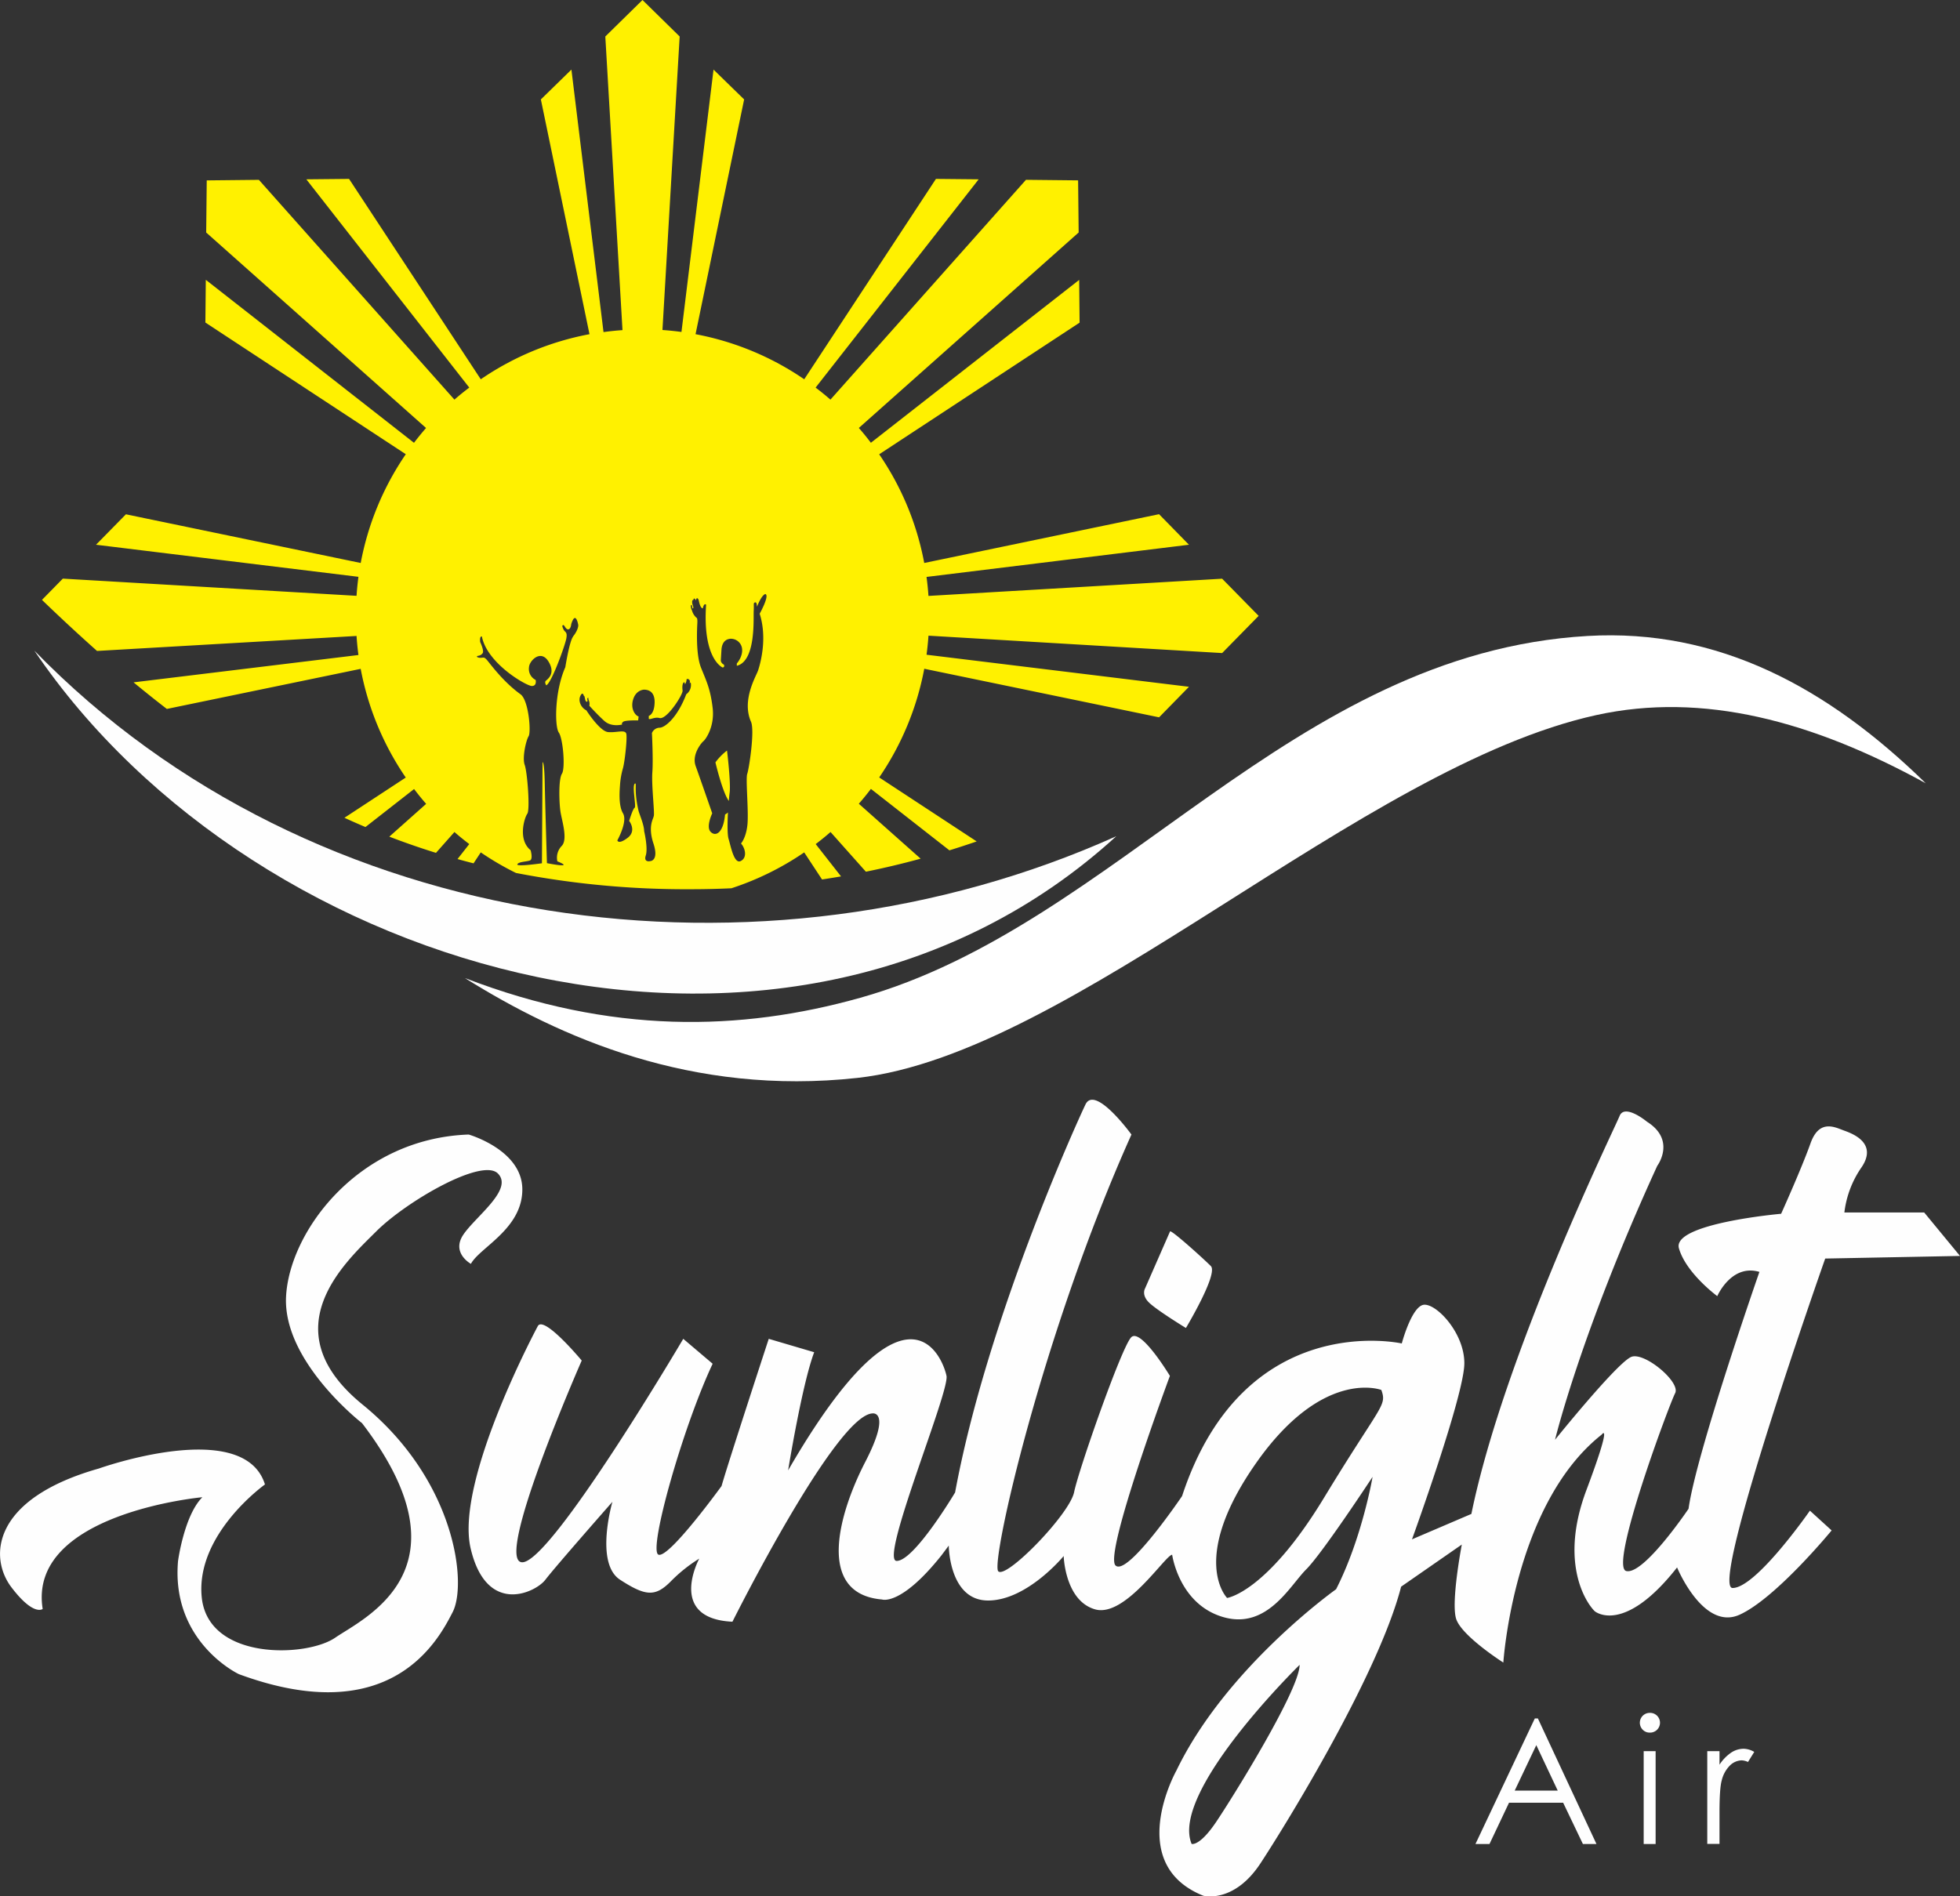
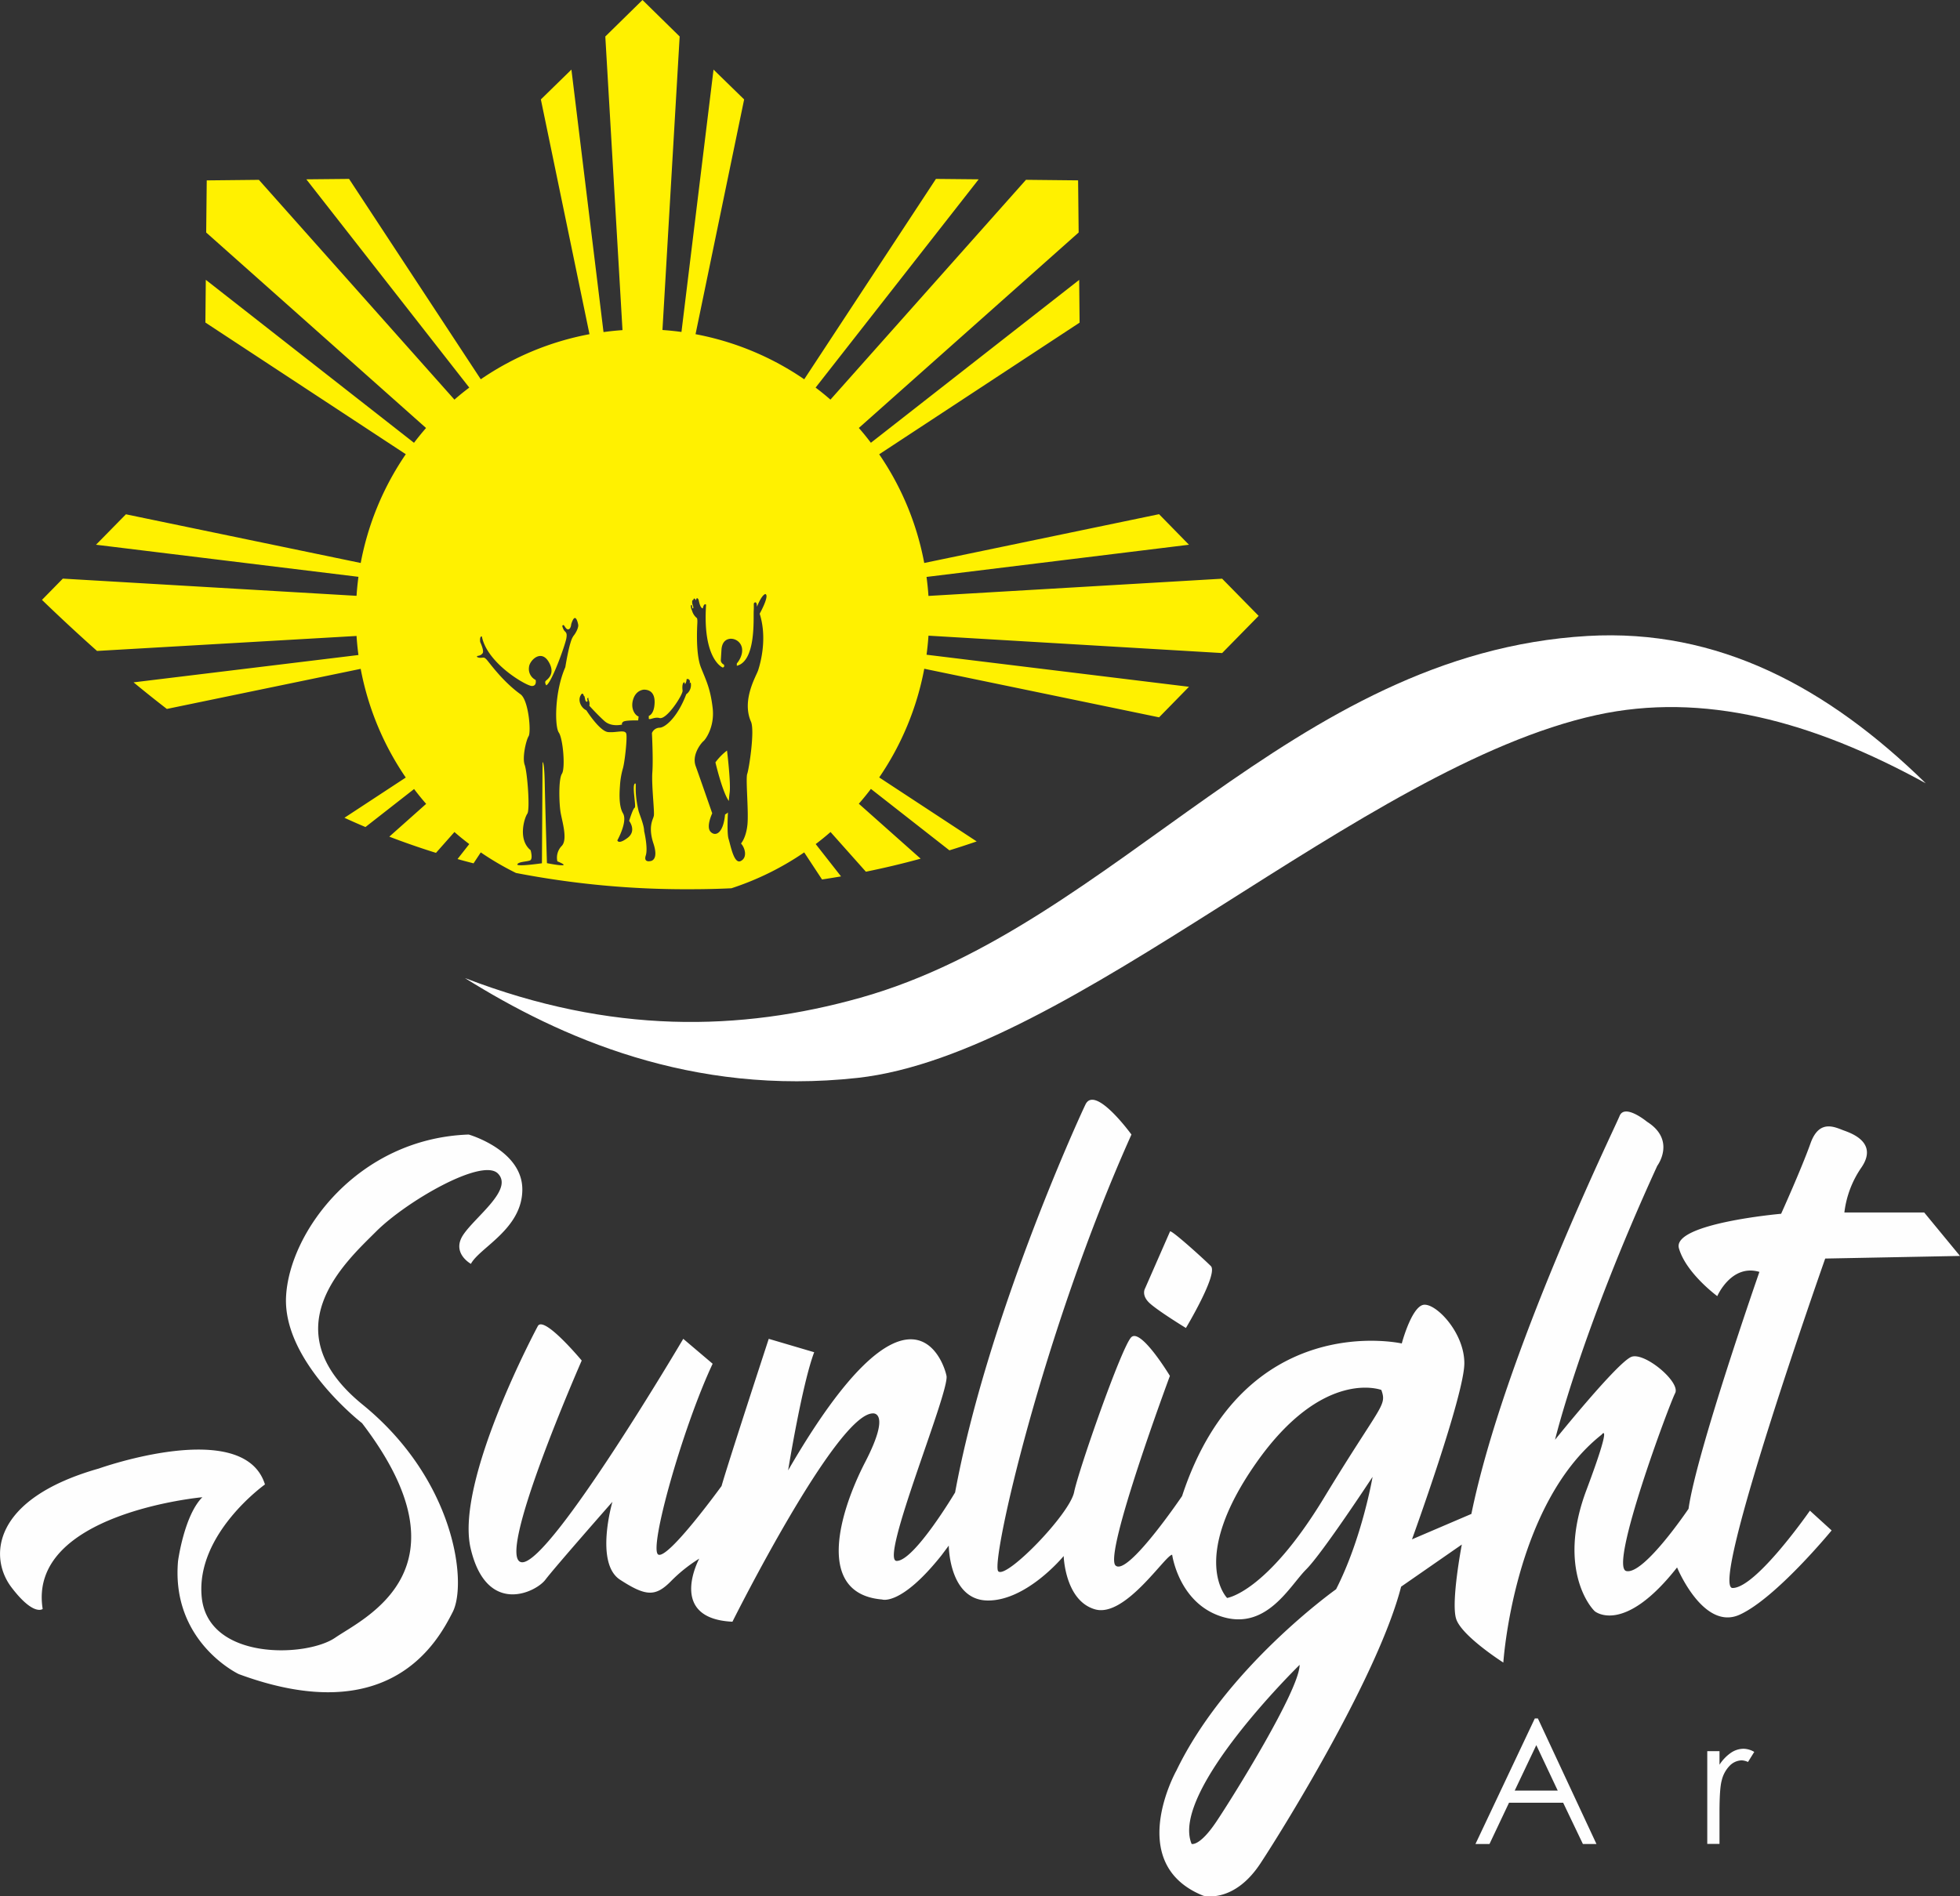
<svg xmlns="http://www.w3.org/2000/svg" viewBox="0 0 751.8 727.57">
  <rect x="0" y="0" width="751.8" height="727.57" fill="#333333" stroke="none" />
  <defs>
    <style>
   .cls-1,.cls-3{fill:#fefefe;}.cls-2{fill:#fff;}.cls-2,.cls-3,.cls-4{fill-rule:evenodd;}.cls-4{fill:#fff100;}
  </style>
  </defs>
  <g id="Layer_2" data-name="Layer 2">
    <g id="Layer_1-2" data-name="Layer 1">
      <path class="cls-1" d="M589.89,659.32l22.47,48.18h-5.2l-7.58-15.85H578.82l-7.5,15.85h-5.38l22.77-48.18Zm-.61,10.24L581,687H597.5Z">
   </path>
-       <path class="cls-1" d="M632.74,657.18a3.79,3.79,0,1,1,0,7.57,3.61,3.61,0,0,1-2.64-1.11,3.79,3.79,0,0,1,2.64-6.46m-2.27,14.68h4.58V707.5h-4.58Z">
-    </path>
      <path class="cls-1" d="M654.86,671.86h4.69v5.21a16.16,16.16,0,0,1,4.42-4.6,8.64,8.64,0,0,1,4.85-1.52,8.35,8.35,0,0,1,4.06,1.21l-2.4,3.86a6.42,6.42,0,0,0-2.42-.62,6.67,6.67,0,0,0-4.42,1.88,11.93,11.93,0,0,0-3.24,5.85q-.85,3-.85,12.32v12h-4.69Z">
   </path>
      <path class="cls-1" d="M180.62,484.9s-7.59-4.16-2.93-11.15,19.39-17.4,13.28-23.52S155.75,461,144.24,472.52s-40.67,37.48-5.14,66.4,40.18,68.54,34.54,79.58-23.77,45.35-82.07,23.8c0,0-26-12.26-23.28-43.37,0,0,2.34-17.51,9.33-24.49,0,0-67.14,6.12-61.25,42.87,0,0-3.44,2.94-12-8.33s-7.85-33.82,33.57-45.56c0,0,55.6-19.86,63.69,6.12,0,0-26.7,19-24.25,43.3s40.17,23.08,51.2,15.49,53.15-26.22,10.29-82.31c0,0-30.38-23.53-29.15-48.5s27.67-60.76,70.06-62.23c0,0,20.57,5.88,20.57,21.06s-16.4,22.29-19.72,28.55m268.14-12.38-9.56,21.81s-1.48,2.44,1.46,5.37,14.21,9.81,14.21,9.81,12.5-20.82,9.56-23.76-15.67-14.45-15.67-13.23M694.21,579.58l8.35,7.6s-21.33,26-35.28,32.33-24-18.13-24-18.13c-20.6,26.22-31.6,16.79-31.6,16.79-3.63-3.6-13.49-19-3.19-46.43s5.86-21.31,5.86-21.31c-33.81,26.69-37.71,87.45-37.71,87.45S560.47,627.6,558.5,621s2.21-28.4,2.21-28.4l-23.28,16.16c-8.57,33.31-43.61,90.39-53.9,106.08s-22,12.49-22,12.49c-30.38-12.24-10.3-48-10.3-48,19.11-39.69,61.25-69.58,61.25-69.58,10-19.6,14-43.12,14-43.12s-19.22,29.28-25.48,35.52-15,23.22-31.9,18.25-19.49-23.88-19.49-23.88c-2.56,0-18,24.26-29.58,20.94S408,597,408,597s-14,17.07-29,17.07S363.92,593,363.92,593l-2.75,3.68c-15.62,19.65-22.84,17-22.84,17-25.65-2.18-16.47-33.36-6.44-52.78s2.95-18.62,2.95-18.62c-14,0-53.9,79.93-53.9,79.93C255.72,621,268.21,598,268.21,598a58.37,58.37,0,0,0-11,8.82c-5.88,5.88-9.56,5.64-19.37-.72s-2.93-29.9-2.93-29.9-22,25-25.72,29.9-22.55,14-28.66-12,25.73-85.26,25.73-85.26C208.5,504.4,223.13,522,223.13,522s-34,77.4-22.79,77.4,61.74-85.73,61.74-85.73l11.27,9.56c-11.51,24.49-24.74,71.53-20.81,73.24s24.23-26.33,24.23-26.33c2.45-8.69,18.1-56.47,18.1-56.47l17.43,5.14c-4.65,12.25-10,45.33-10,45.33,46.06-79.63,59.52-42.38,60.75-36.26s-25.89,71-19.11,71,22.41-26.27,22.41-26.27c12.14-65.8,46.31-141.12,50-148.84s17.64,11.52,17.64,11.52c-34.19,76.18-54.14,164.49-51.08,167.57S410.28,581,412,572.48s18.23-55.73,21.91-59.41,14.83,14.82,14.83,14.82-25.37,68.24-20.87,72.72S453.41,574,453.41,574c23.76-72.27,84.27-58.55,84.27-58.55s3.43-13,7.84-14.7,16.16,10.05,16.16,22.28S541.6,590.6,541.6,590.6l22.78-9.75c12.51-61.22,54.88-147.76,56.84-152.67s10.53,2.2,10.53,2.2c11.27,7.11,3.93,16.91,3.93,16.91-29.4,64.18-39.21,105.1-39.21,105.1s24.25-30.13,29.4-31.85,18.86,9.8,16.66,14-25.48,66.62-18.74,68.22,23.89-23.89,23.89-23.89c3-21.56,27.18-90.88,27.18-90.88-10.77-3.19-16.16,9.3-16.16,9.3s-12-8.81-14.71-18.36,39.2-13.24,39.2-13.24,7.85-17.39,11.26-27,9.57-6.11,13-4.88,12.74,4.88,6.62,14a38.26,38.26,0,0,0-6.62,17.39h30.62l13.73,16.67-51.7,1s-44.59,126.4-35.53,126.4,29.64-29.64,29.64-29.64M498.52,638.74s-49.81,48.67-41.45,68.72c0,0,3,1.1,9.43-8.46s32-50.7,32-60.26m31.32-105.46s-22.41-8.59-48.14,28.23-11,51.58-11,51.58,15.05-2,37.11-38.33,24.25-35.23,22.05-41.48">
   </path>
      <path class="cls-2" d="M178.44,375.29c56,21.56,105.49,20.46,151.57,7.52C428.37,355.21,495.06,250.6,609,244c49.91-2.89,92,19.63,129.67,56.53-43.54-23.93-85.48-35.14-126.34-26.18-90.2,19.79-201.2,130.16-283.43,139.21-63.61,7-114.25-15.6-150.43-38.22">
-    </path>
-       <path class="cls-3" d="M13.17,249.62c107,110,279.8,132,415,71.22-123.8,113-329.69,54.86-415-71.22">
   </path>
      <path class="cls-4" d="M278.89,287.94a22.23,22.23,0,0,0-4.47,4.56s2.61,11.2,5.07,14.71c0,0,0,.07.06.11.1-1.24.21-2.35.31-3.1.54-3.73-1-16.28-1-16.28">
   </path>
      <path class="cls-4" d="M468.78,250.56l14-14.27-14-14.26-112.65,6.61c-.16-2.46-.42-4.89-.74-7.29L456.05,209l-11.47-11.72L354.51,216a109.12,109.12,0,0,0-17.28-41.7l76.87-50.51-.16-16.4-79.89,62.49c-1.49-1.95-3-3.86-4.63-5.68l84.32-75-.21-20-20-.21-75,84.34c-1.84-1.61-3.73-3.15-5.69-4.62L375.39,68.8,359,68.64l-50.52,76.88a109.4,109.4,0,0,0-41.69-17.3l18.64-90.07L273.69,26.7l-12.3,100.66c-2.4-.33-4.83-.57-7.29-.75L260.7,14,246.44,0,232.18,14l6.59,112.66c-2.45.17-4.87.42-7.28.75L219.18,26.7,207.46,38.15l18.65,90.07a109.31,109.31,0,0,0-41.7,17.3L133.89,68.64l-16.39.16L180,148.71c-1.95,1.47-3.86,3-5.69,4.62L99.3,69l-20,.21-.21,20,84.33,75q-2.41,2.76-4.62,5.68L78.94,107.36l-.16,16.39,76.87,50.52A109.46,109.46,0,0,0,138.36,216L48.3,197.32,36.83,209l100.66,12.31c-.32,2.39-.57,4.83-.73,7.29L24.1,222l-8,8.16q10.5,10.14,21.12,19.59L136.76,244c.16,2.46.41,4.9.73,7.31L51.23,261.8Q57.58,267.05,64,272l74.35-15.38a109.65,109.65,0,0,0,17.29,41.7l-23.52,15.44c2.67,1.23,5.35,2.41,8.06,3.55l18.65-14.58c1.48,1.95,3,3.84,4.63,5.69L149.33,321q8.78,3.38,17.9,6.22l7.08-8c1.83,1.61,3.74,3.15,5.69,4.63l-4.5,5.74c2,.58,4.08,1.12,6.14,1.65l2.77-4.2a110,110,0,0,0,13.5,7.89,342.47,342.47,0,0,0,67.17,6.24q7.89,0,15.48-.37a109.45,109.45,0,0,0,27.91-13.76l6.84,10.39c2.45-.37,4.88-.77,7.29-1.18l-9.72-12.4q2.94-2.22,5.69-4.63l13.56,15.23q10.77-2.19,21-5l-23.71-21.08c1.61-1.84,3.15-3.73,4.64-5.69l30.11,23.57c3.54-1.09,7-2.23,10.46-3.42l-37.39-24.55a109.79,109.79,0,0,0,17.28-41.7l90.07,18.64,11.47-11.72-100.66-12.3q.48-3.62.74-7.31Zm-248.94-6.33c-1.42,1.7-3,11.75-3,11.75-4.15,9.4-4.12,22.76-2.5,25.08s2.57,13.66,1.2,15.8-1.08,11.22-.55,14.62,2.93,10.68.42,13.13a6.46,6.46,0,0,0-1.62,5.86c7.17,2.94-4,.7-4,.7s-.67-22.07-.84-30.73-.84-8-.84-8l-.24,38.77s-9.84,1.43-9.43.41,3.59-1,4.84-1.49.25-3.93.25-3.93c-5-4.05-2.39-12.42-1.27-14s0-16-1-18.73.48-9.36,1.5-11,0-13.88-3.11-16.1c-7.13-5.15-12.11-12.42-13.12-13.43s-1.13-.52-2.34-.56-1.74-.64-.69-.78a2.45,2.45,0,0,0,1.6-.95c.72-.91-.91-4.32-.91-4.32-.28-2.49.64-2.13.64-2.13,2.08,10.46,17.16,19,19.17,19s1.46-2.32,1.46-2.32a4.73,4.73,0,0,1-2.55-4.93c.19-2.51,4.53-6.92,7.47-2.15s-.51,6.86-1.05,7.44.19,1.7.19,1.7c2-.79,7.23-15.3,7.71-18s-.54-2.2-1.15-3.58-.39-1.42,0-1.54.93,1.79,1.92,1.64,1.11-2,1.11-2c1.57-5,2.53-.58,2.68.25s-.58,2.81-2,4.5m43.45,22.13c-3.4,9-8.23,12.91-10.29,12.86a3.26,3.26,0,0,0-2.89,2.06s.53,10,.16,15.07,1,16.09.52,16.82c-.07.94-2.32,3.76-.11,10.44s-1.18,6.79-1.18,6.79-2.68.67-1.75-2.16-.63-9.37-.63-9.37c0-2.35-1.86-6.55-2.15-7.8-1.79-7.64-.66-10.57-1.28-10.45-1.43.28.51,8.94-.2,9.31s-2.11,5.05-2.11,5.05,3,3.8-.62,6.52-3.91.93-3.91.93,4.06-7.2,2.15-10.39-1.18-9.62-1.12-11a30.59,30.59,0,0,1,1.12-6.28c.72-2.63,1.65-11.24,1.3-13.12s-3.75-.43-7-.74-8.35-8.36-8.35-8.36c-1.83-.83-3.26-3.42-2.31-5.47s1.38,0,1.38,0c.26,0,.19,0,.48,1.31s1.15,1,.86.16.52-.87.39-.62.18.83.35,1.42a3.4,3.4,0,0,1,0,1.45s3.06,3.4,5.79,5.86,6.81,1.35,6.81,1.35-.42-.41.4-1.06,5.73-.51,5.73-.51l.17-1.52c-1.12-.27-3.25-2.77-2.1-6.53s4.21-3.76,4.21-3.76c4,.07,4.15,3.7,4,5.57-.27,4-2.2,4.49-2.2,4.49l0,1.12c.51.49,2.14-.8,4.13-.29,2.78.72,9-9,8.83-10.52-.27-2.1.17-3.07.53-3.18s.36.79.36.79a3.22,3.22,0,0,0,.61-1.59c.12-1,.54-.32.54-.32.41-.48.41.25.41.25.58-.29.25,1.45.25,1.45.22-.69.42-.44.42-.44a4.35,4.35,0,0,1-1.69,4.42m27.48-9c-.66,2-6.34,11.3-2.67,19.55,1.51,3.43-.77,18.16-1.44,20s.6,14.48.07,19.55-2.46,7.17-2.46,7.17c1.57,1.72,2.54,5.37-.08,6.72s-3.88-5.9-4.7-8.51c-.47-1.51-.44-5.94-.23-10.11a4.82,4.82,0,0,1-1.11.78c-.67,7.24-3.65,8.58-5.53,6.65s.61-7.1.61-7.1-4.71-13.59-6.35-18.14,2.46-9.19,3-9.56,4.4-5.29,3.51-12.77-2.46-10.37-4.48-15.47-1.5-14.89-1.39-17-.29-2.06-.29-2.06a5.6,5.6,0,0,1-1.75-2.79c-.4-.75-.66-2.15-.22-2.15s.13,1.44.57,1.32-.22-1.67-.22-1.67c-.31-1.84.36-1.52.36-1.52.27-1.44,1,.12,1,.12.38-1.84,1.08-.12,1.08-.12.63,3.45,1.58,3.15,1.58,3.15.5-2.28,1.25-1.37,1.25-1.37-1.4,21,6.36,24.09,6.36,24.09.95-.17.46-1.13.46-1.13a2,2,0,0,1-1.18-1.5l.25-4.14c.26-4.13,3-4.18,3.3-4.26a4.34,4.34,0,0,1,4.51,3.26c.76,3.26-1.92,6.22-1.92,6.22v.88c7.4-1.8,6.32-18.21,6.48-21s-.23-3.07.52-3.32.73,1.69.73,1.69c1.94-4.87,3.22-4.89,3.22-4.89,1.73.54-2.18,7.54-2.18,7.54,2.43,7.62,1.28,16-.66,21.94">
   </path>
    </g>
  </g>
</svg>